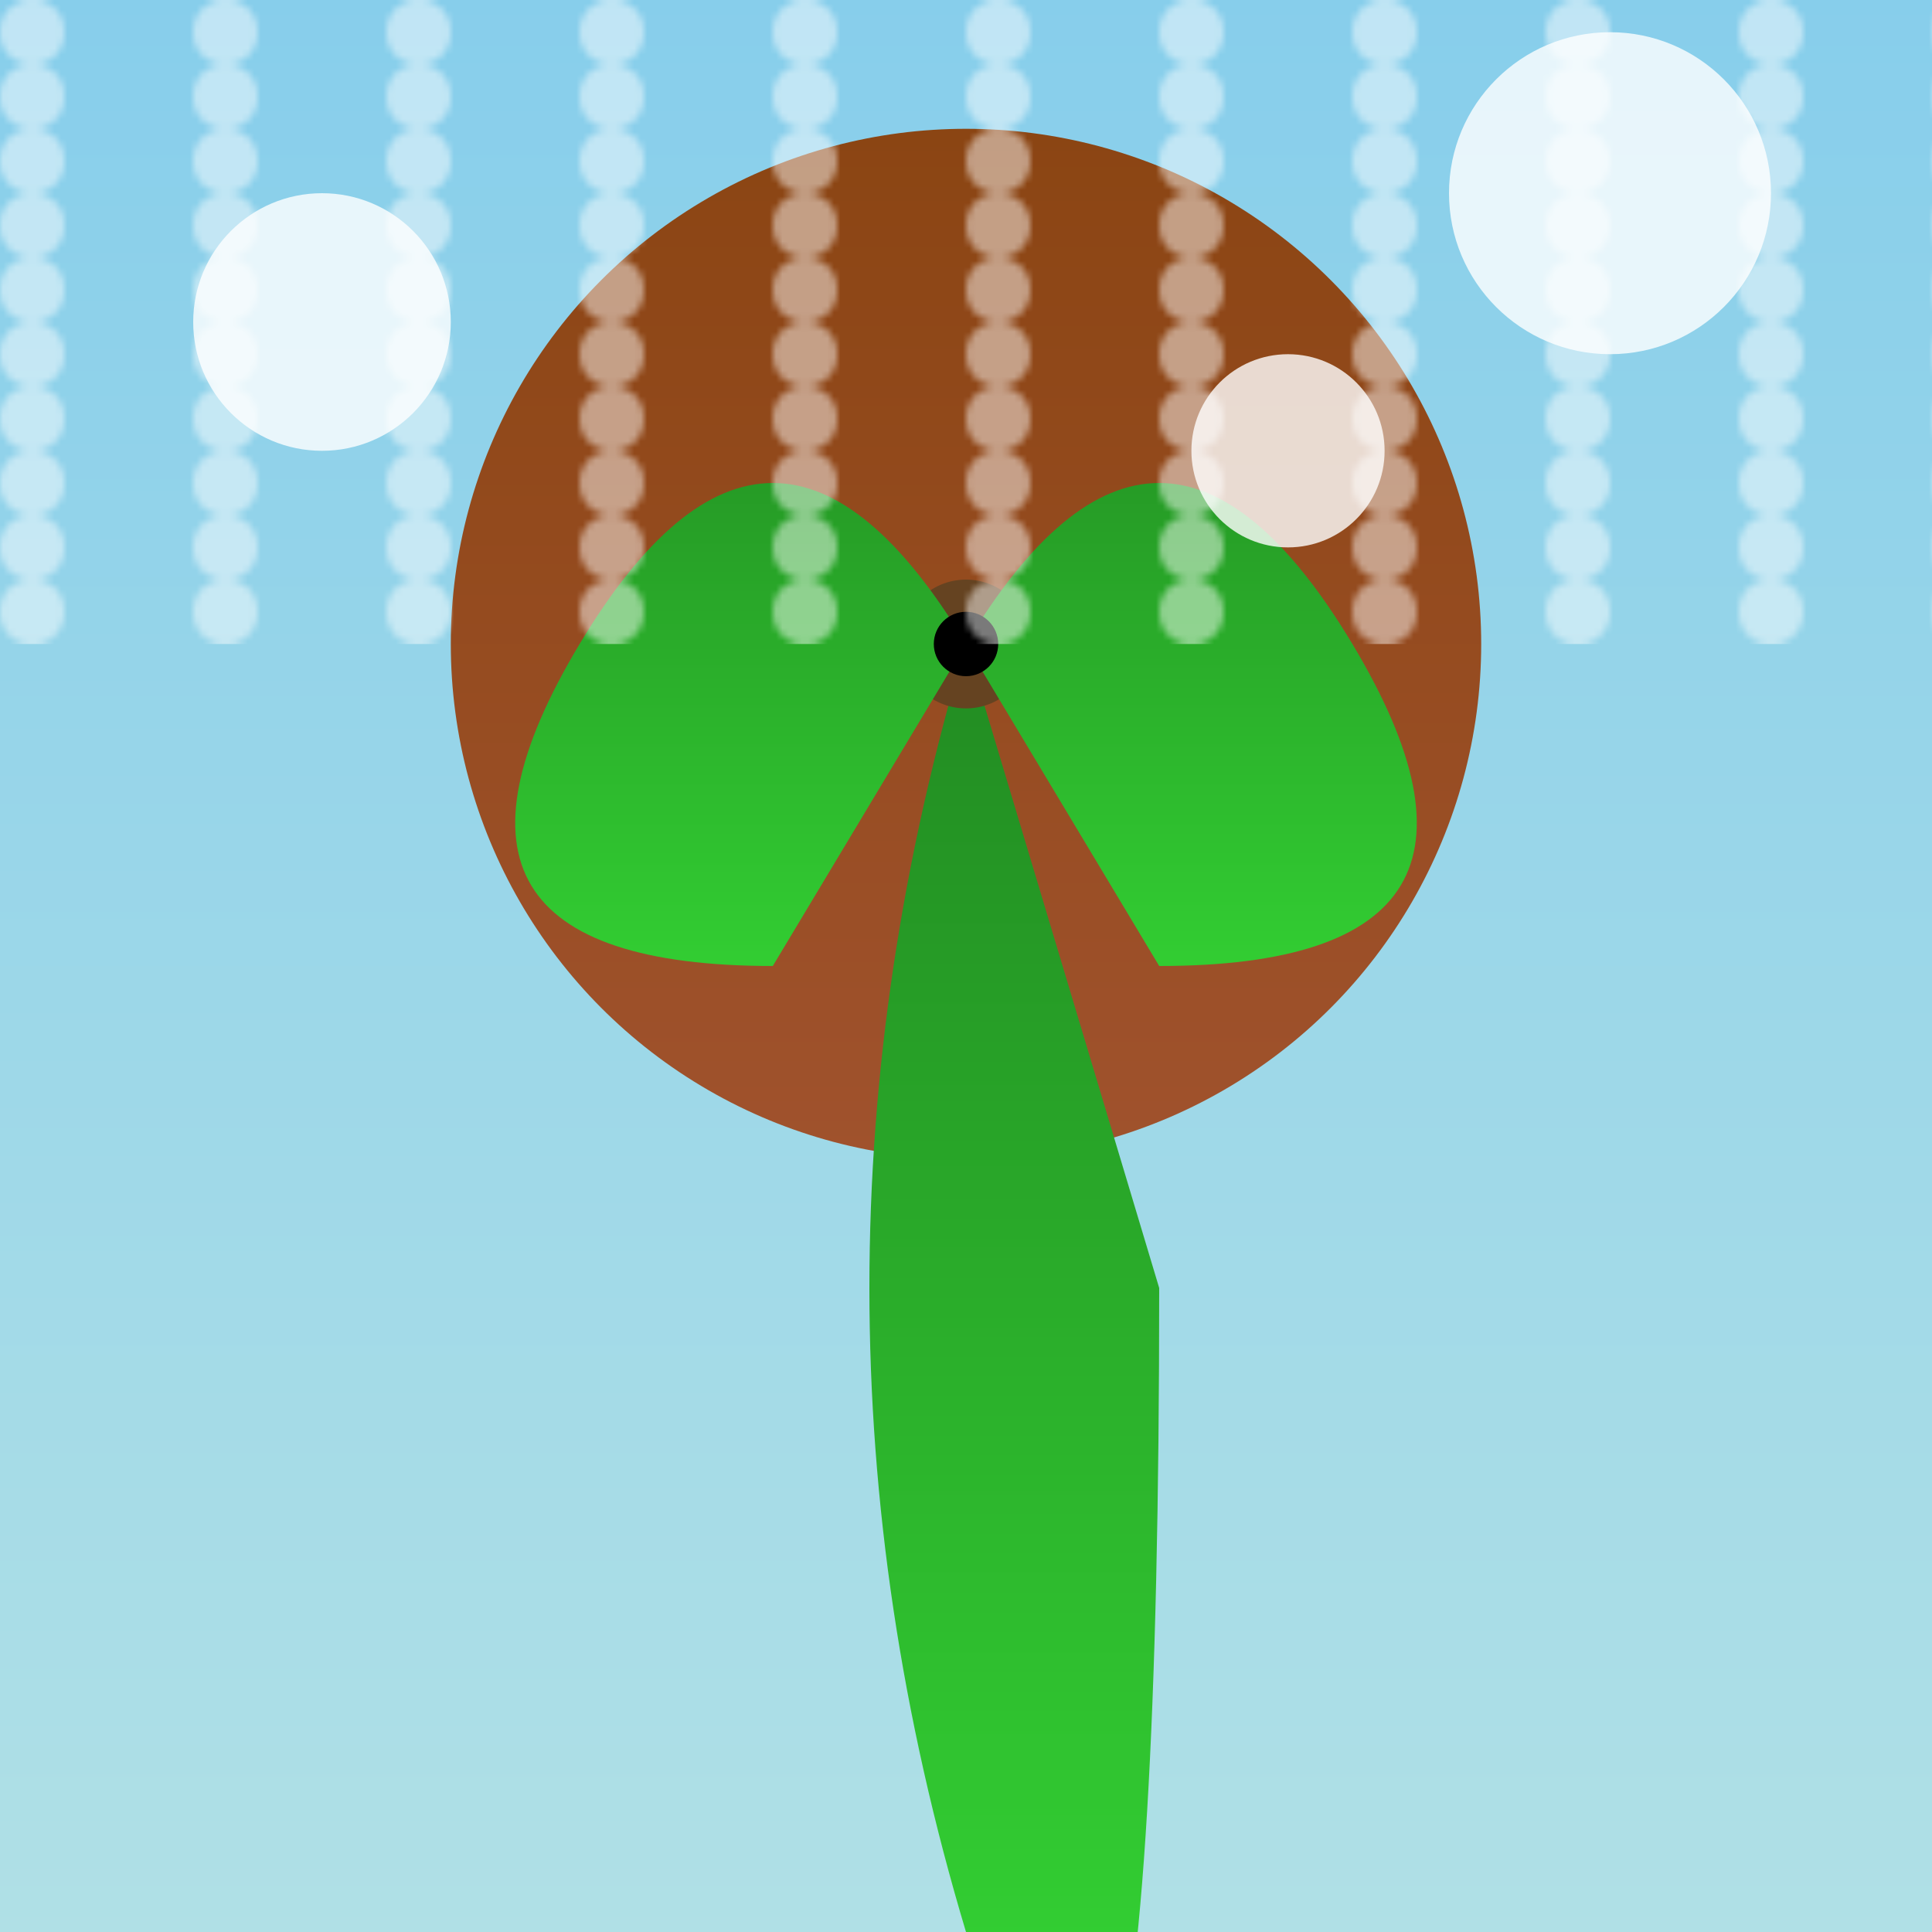
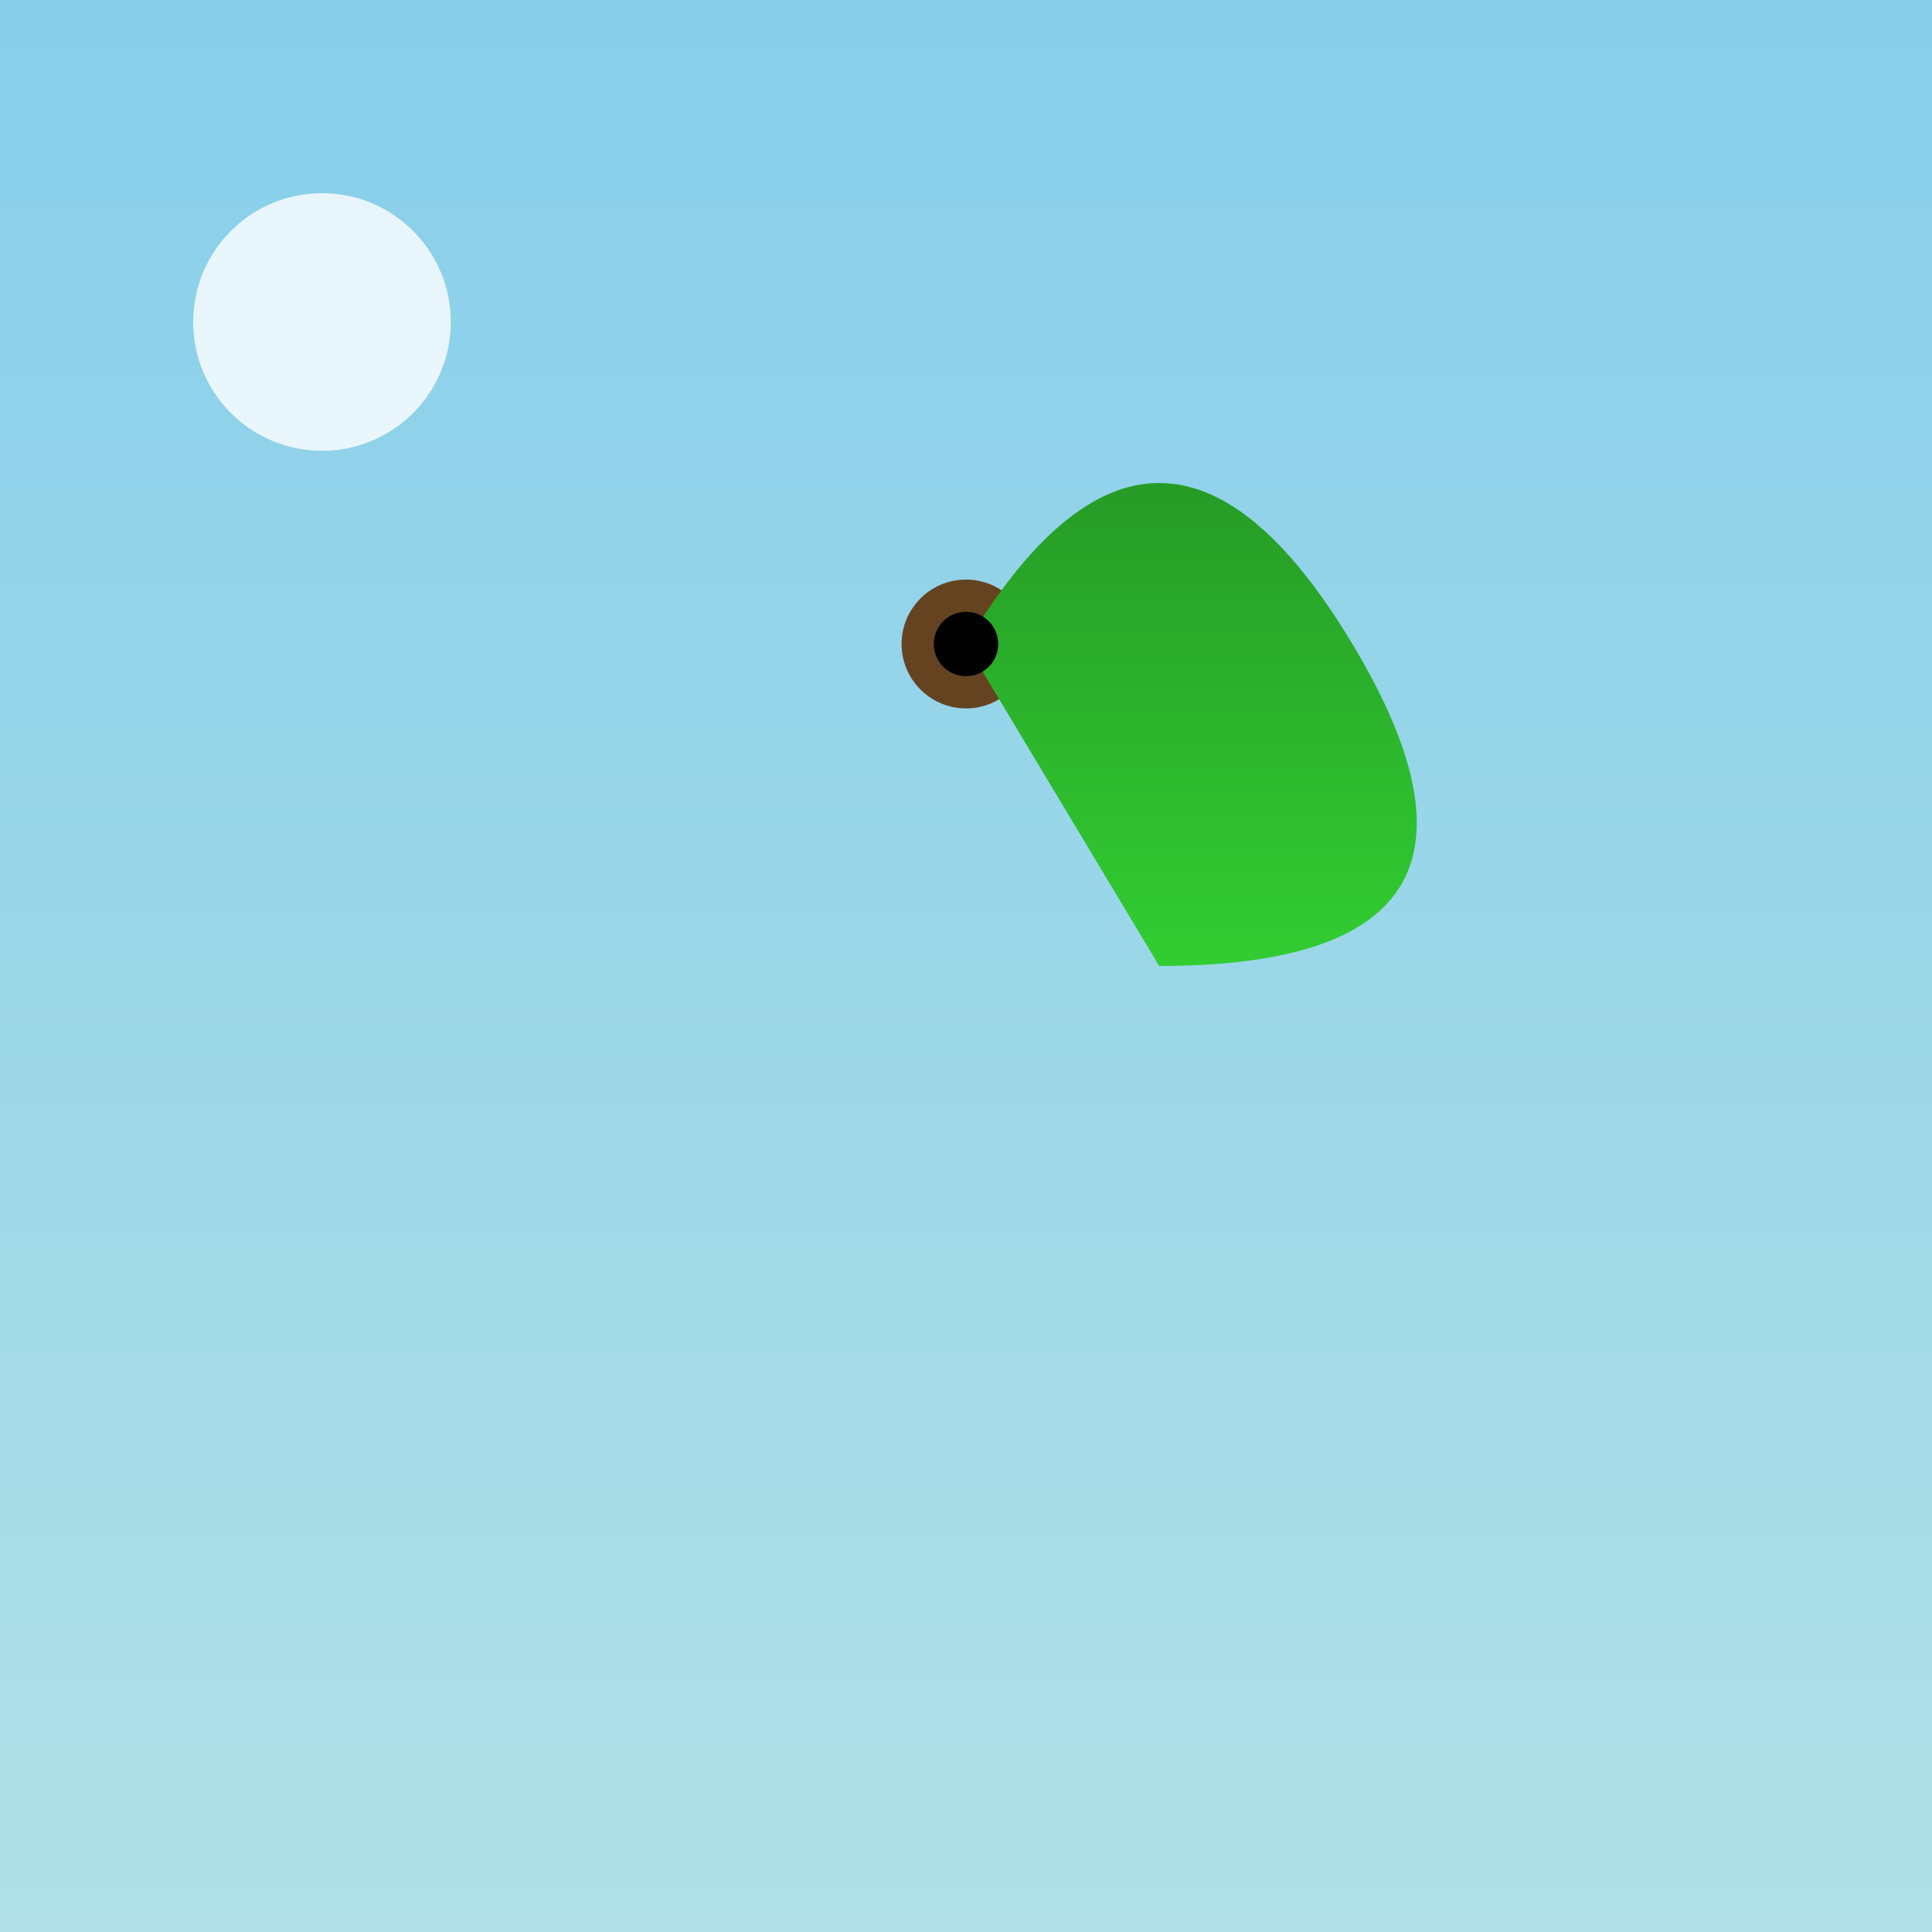
<svg xmlns="http://www.w3.org/2000/svg" viewBox="0 0 300 300">
  <defs>
    <linearGradient id="skyGradient" x1="0" y1="0" x2="0" y2="1">
      <stop offset="0%" stop-color="#87CEEB" />
      <stop offset="100%" stop-color="#B0E0E6" />
    </linearGradient>
    <linearGradient id="islandGradient" x1="0" y1="0" x2="0" y2="1">
      <stop offset="0%" stop-color="#8B4513" />
      <stop offset="100%" stop-color="#A0522D" />
    </linearGradient>
    <linearGradient id="treeGradient" x1="0" y1="0" x2="0" y2="1">
      <stop offset="0%" stop-color="#228B22" />
      <stop offset="100%" stop-color="#32CD32" />
    </linearGradient>
    <pattern id="cloudPattern" x="0" y="0" width="0.1" height="0.1">
-       <circle cx="5" cy="5" r="5" fill="#FFFFFF" opacity="0.8" />
-     </pattern>
+       </pattern>
  </defs>
  <rect width="300" height="300" fill="url(#skyGradient)" />
-   <circle cx="150" cy="100" r="80" fill="url(#islandGradient)" />
-   <path d="M150,100 Q120,200 150,300 T180,200 Z" fill="url(#treeGradient)" />
  <circle cx="150" cy="100" r="10" fill="#654321" />
  <path d="M150,100 Q180,50 210,100 T180,150 Z" fill="url(#treeGradient)" />
-   <path d="M150,100 Q120,50 90,100 T120,150 Z" fill="url(#treeGradient)" />
+   <path d="M150,100 T120,150 Z" fill="url(#treeGradient)" />
  <circle cx="150" cy="100" r="5" fill="#000000" />
  <rect x="0" y="0" width="300" height="100" fill="url(#cloudPattern)" opacity="0.6" />
  <circle cx="50" cy="50" r="20" fill="#FFFFFF" opacity="0.8" />
-   <circle cx="250" cy="30" r="25" fill="#FFFFFF" opacity="0.8" />
-   <circle cx="200" cy="70" r="15" fill="#FFFFFF" opacity="0.8" />
</svg>